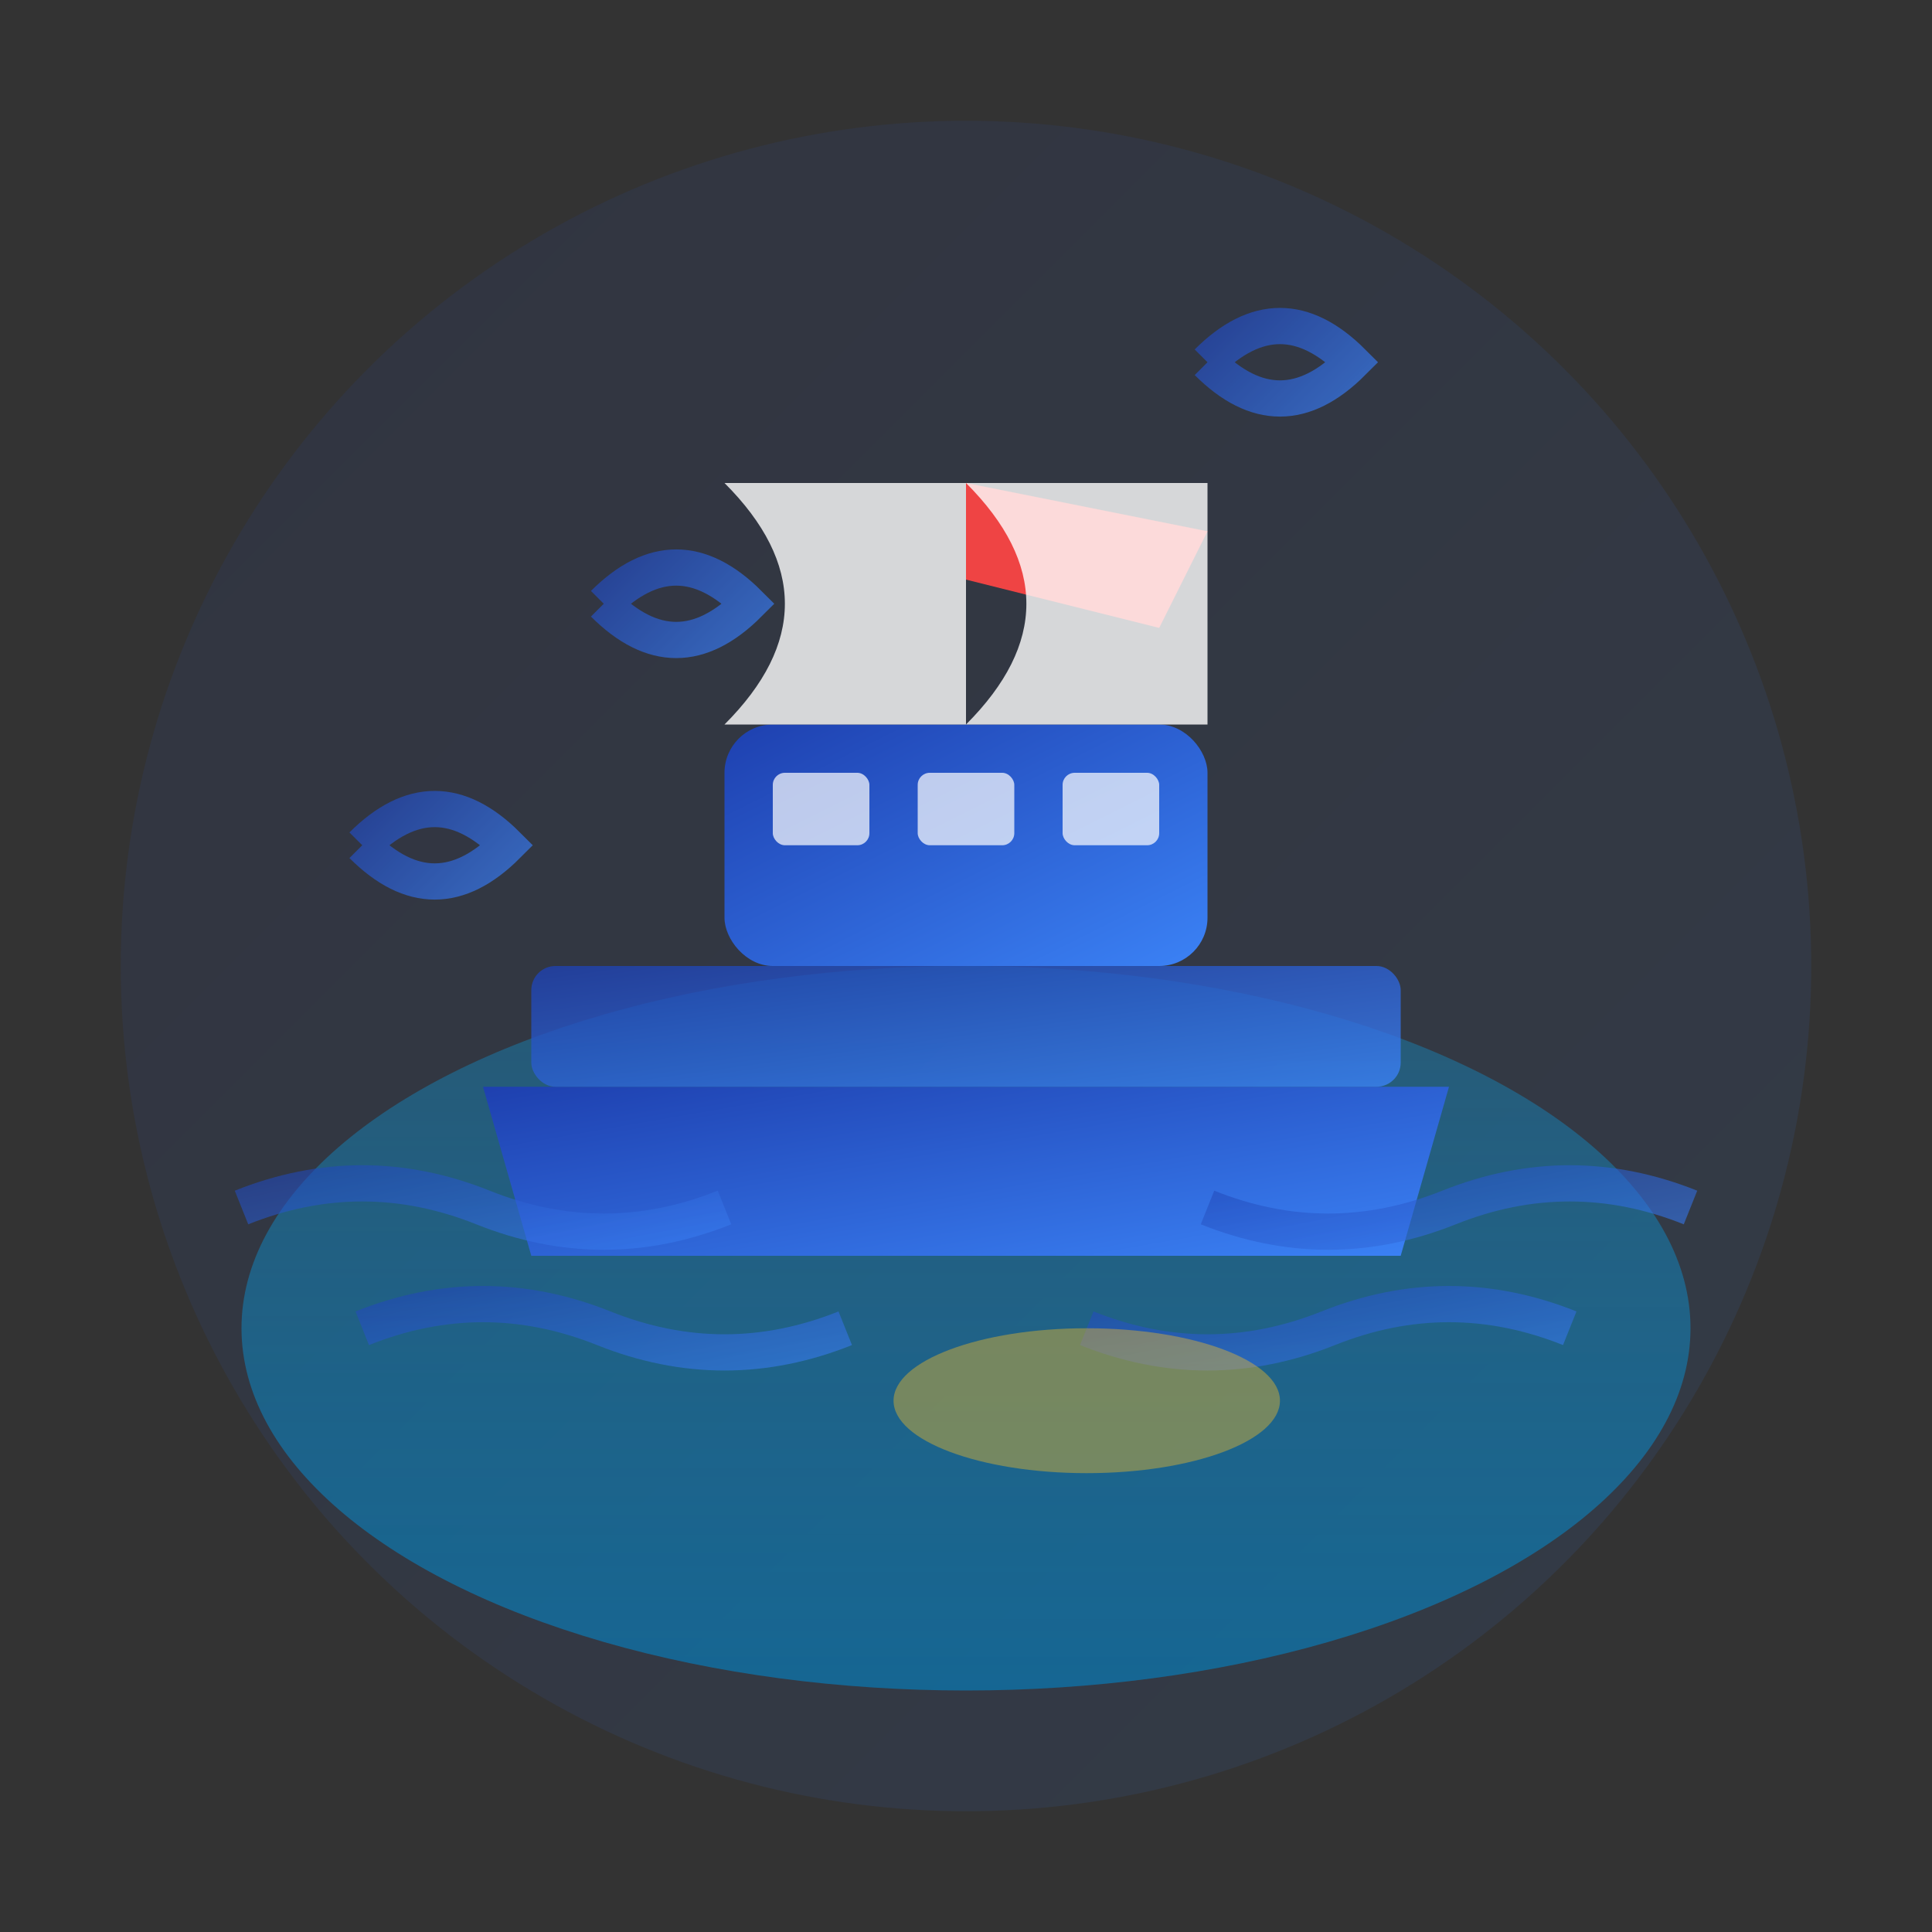
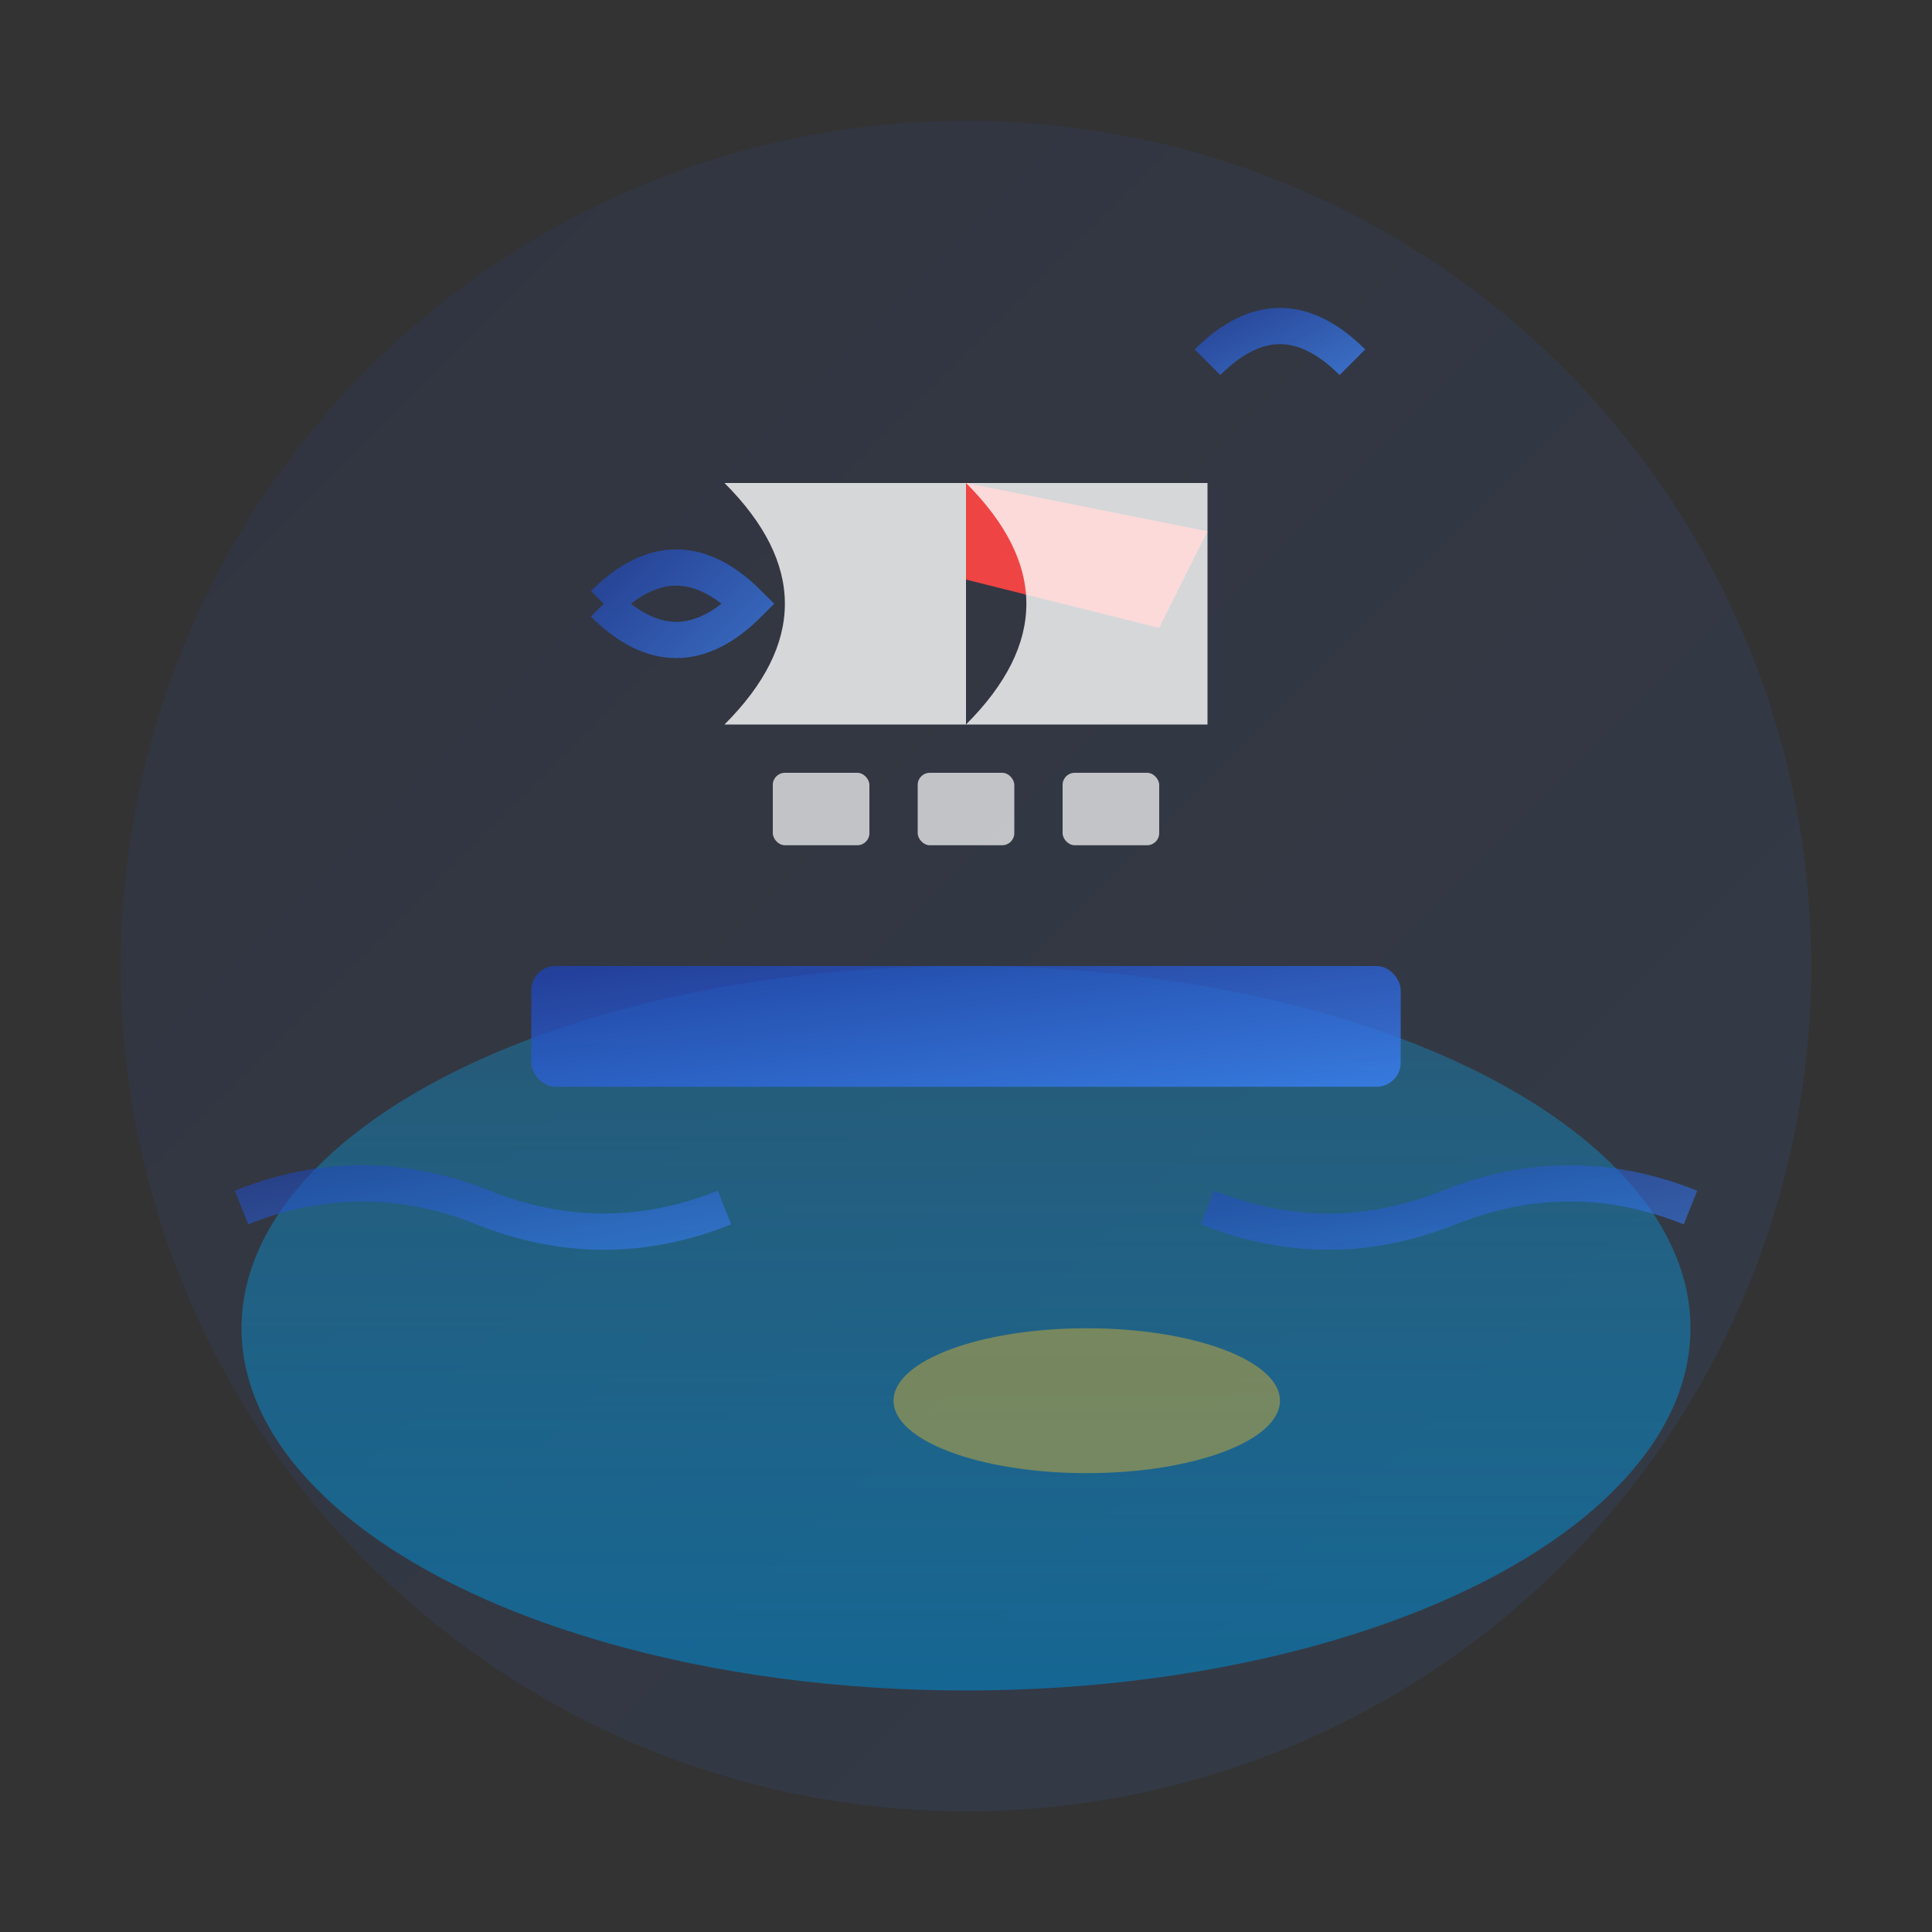
<svg xmlns="http://www.w3.org/2000/svg" width="80" height="80" viewBox="0 0 80 80">
  <rect x="0" y="0" width="80" height="80" fill="#333333" stroke="none" />
  <defs>
    <linearGradient id="serviceGradient2" x1="0%" y1="0%" x2="100%" y2="100%">
      <stop offset="0%" style="stop-color:#1e40af;stop-opacity:1" />
      <stop offset="100%" style="stop-color:#3b82f6;stop-opacity:1" />
    </linearGradient>
    <linearGradient id="waveGradient" x1="0%" y1="0%" x2="0%" y2="100%">
      <stop offset="0%" style="stop-color:#0ea5e9;stop-opacity:0.3" />
      <stop offset="100%" style="stop-color:#0284c7;stop-opacity:0.6" />
    </linearGradient>
  </defs>
  <circle cx="40" cy="40" r="35" fill="url(#serviceGradient2)" opacity="0.1" />
  <ellipse cx="40" cy="55" rx="30" ry="15" fill="url(#waveGradient)" />
-   <path d="M20 45 L60 45 L58 52 L22 52 Z" fill="url(#serviceGradient2)" />
  <rect x="22" y="40" width="36" height="5" fill="url(#serviceGradient2)" opacity="0.8" rx="1" />
-   <rect x="30" y="30" width="20" height="10" fill="url(#serviceGradient2)" rx="2" />
  <rect x="32" y="32" width="4" height="3" fill="white" opacity="0.7" rx="0.5" />
  <rect x="38" y="32" width="4" height="3" fill="white" opacity="0.7" rx="0.5" />
  <rect x="44" y="32" width="4" height="3" fill="white" opacity="0.7" rx="0.5" />
  <line x1="40" y1="20" x2="40" y2="40" stroke="url(#serviceGradient2)" stroke-width="2" />
  <path d="M40 20 L50 22 L48 26 L40 24 Z" fill="#ef4444" />
  <path d="M30 20 Q35 25 30 30 L40 30 L40 20 Z" fill="white" opacity="0.8" />
  <path d="M40 20 Q45 25 40 30 L50 30 L50 20 Z" fill="white" opacity="0.8" />
  <g stroke="url(#serviceGradient2)" stroke-width="1.5" fill="none" opacity="0.6">
    <path d="M10 50 Q15 48 20 50 Q25 52 30 50" />
    <path d="M50 50 Q55 52 60 50 Q65 48 70 50" />
-     <path d="M15 55 Q20 53 25 55 Q30 57 35 55" />
-     <path d="M45 55 Q50 57 55 55 Q60 53 65 55" />
  </g>
  <g stroke="url(#serviceGradient2)" stroke-width="1.5" fill="none" opacity="0.7">
    <path d="M25 25 Q28 22 31 25 Q28 28 25 25" />
-     <path d="M50 15 Q53 12 56 15 Q53 18 50 15" />
-     <path d="M15 35 Q18 32 21 35 Q18 38 15 35" />
+     <path d="M50 15 Q53 12 56 15 " />
  </g>
  <ellipse cx="45" cy="58" rx="8" ry="3" fill="#fbbf24" opacity="0.4" />
</svg>